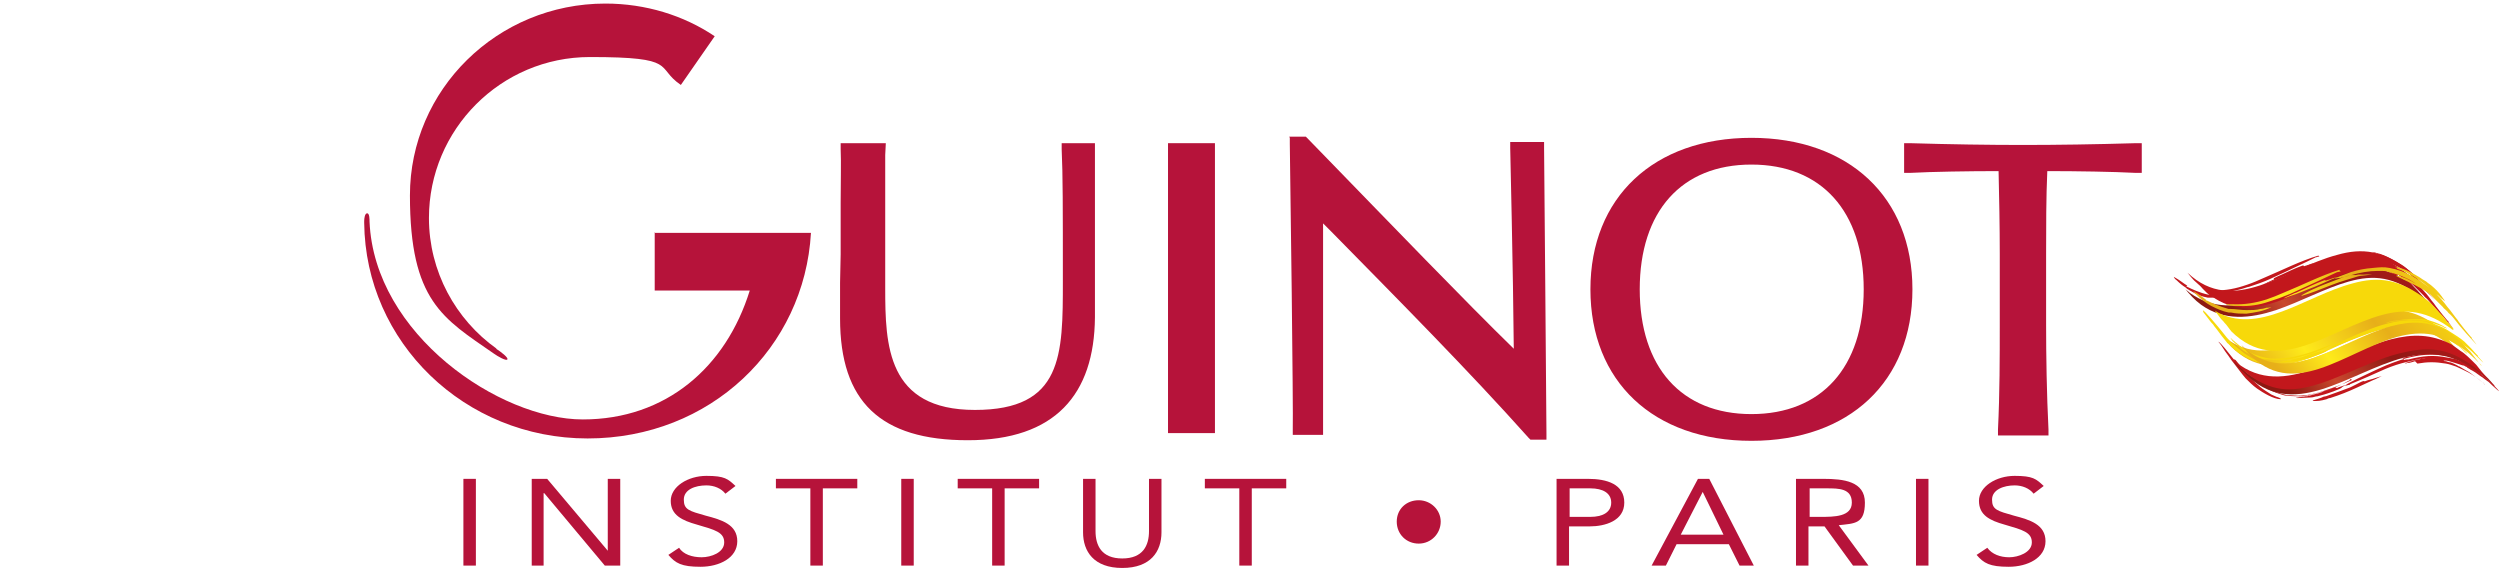
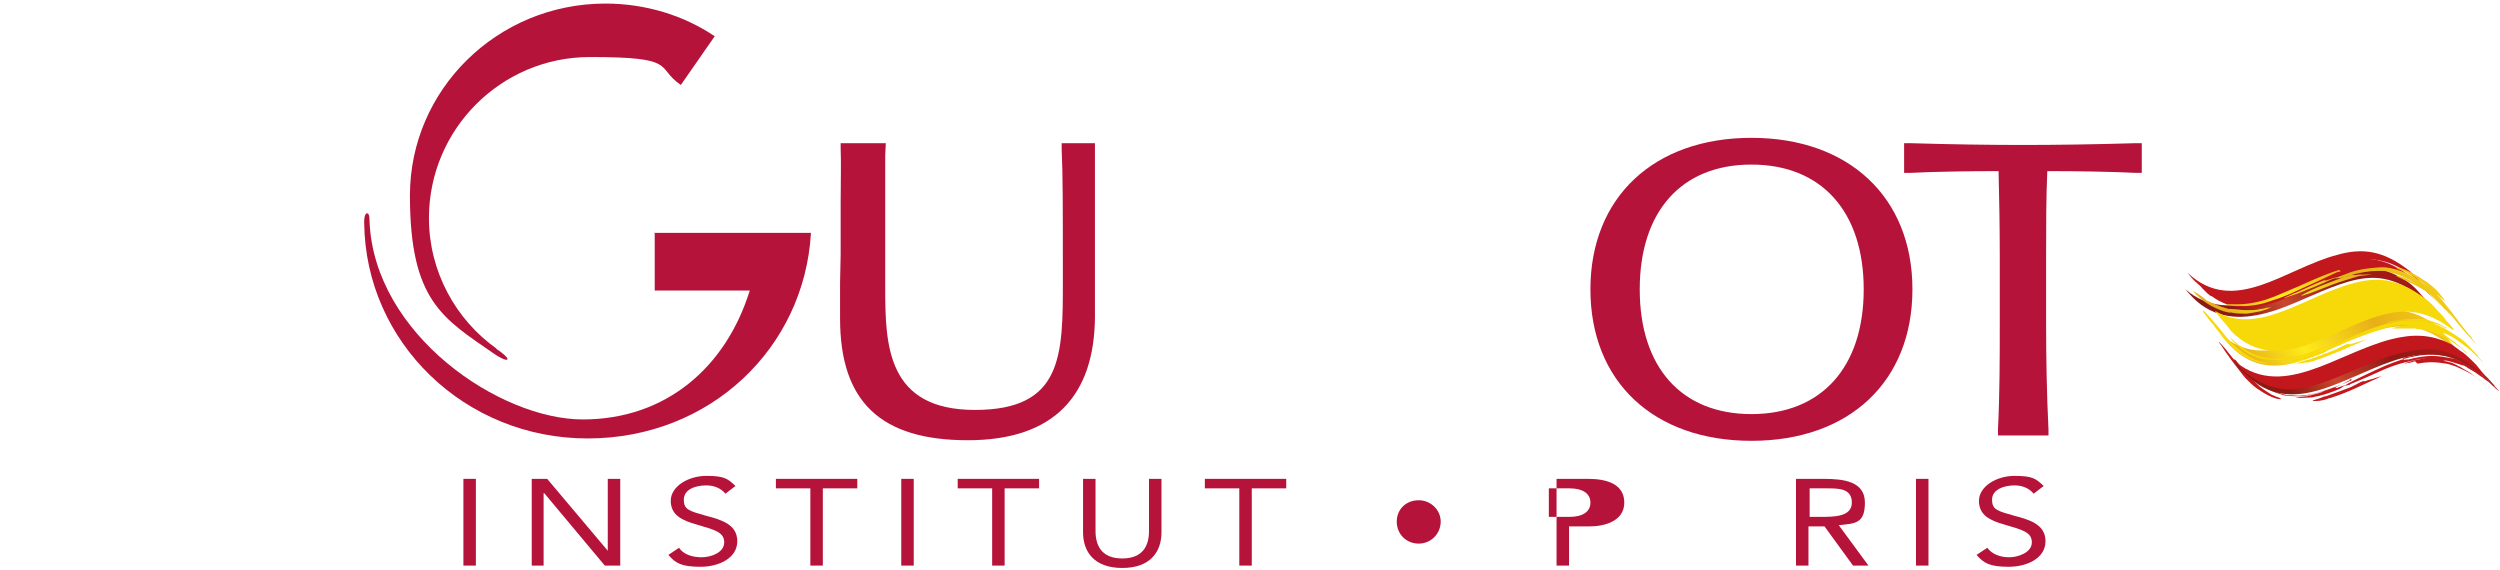
<svg xmlns="http://www.w3.org/2000/svg" id="Calque_1" data-name="Calque 1" version="1.1" viewBox="0 0 420.8 96">
  <defs>
    <style>
      .cls-1 {
        fill: url(#Dégradé_sans_nom);
      }

      .cls-1, .cls-2, .cls-3, .cls-4, .cls-5, .cls-6, .cls-7 {
        fill-rule: evenodd;
      }

      .cls-1, .cls-2, .cls-3, .cls-4, .cls-5, .cls-6, .cls-7, .cls-8 {
        stroke-width: 0px;
      }

      .cls-2 {
        fill: #c2171c;
      }

      .cls-3 {
        fill: url(#Dégradé_sans_nom_3);
      }

      .cls-4 {
        fill: url(#Dégradé_sans_nom_2);
      }

      .cls-5 {
        fill: url(#Dégradé_sans_nom_5);
      }

      .cls-6 {
        fill: url(#Dégradé_sans_nom_4);
      }

      .cls-7 {
        fill: #f7d90a;
      }

      .cls-8 {
        fill: #b6133a;
      }
    </style>
    <linearGradient id="Dégradé_sans_nom" data-name="Dégradé sans nom" x1="407.1" y1="794.5" x2="382.8" y2="812.8" gradientTransform="translate(0 -745.5)" gradientUnits="userSpaceOnUse">
      <stop offset="0" stop-color="#f2cb13" />
      <stop offset=".3" stop-color="#e7af19" />
      <stop offset=".7" stop-color="#feeb1a" />
      <stop offset="1" stop-color="#e7af19" />
    </linearGradient>
    <linearGradient id="Dégradé_sans_nom_2" data-name="Dégradé sans nom 2" x1="407.8" y1="800.8" x2="388.7" y2="815.7" gradientTransform="translate(0 -745.5)" gradientUnits="userSpaceOnUse">
      <stop offset="0" stop-color="#a11a18" />
      <stop offset=".3" stop-color="#911915" />
      <stop offset=".7" stop-color="#c9482e" />
      <stop offset="1" stop-color="#8c1912" />
    </linearGradient>
    <linearGradient id="Dégradé_sans_nom_3" data-name="Dégradé sans nom 3" x1="399.5" y1="788.5" x2="380.2" y2="803" gradientTransform="translate(0 -745.5)" gradientUnits="userSpaceOnUse">
      <stop offset="0" stop-color="#a11a18" />
      <stop offset=".3" stop-color="#911915" />
      <stop offset=".7" stop-color="#c9482e" />
      <stop offset="1" stop-color="#8c1912" />
    </linearGradient>
    <linearGradient id="Dégradé_sans_nom_4" data-name="Dégradé sans nom 4" x1="406" y1="789.1" x2="381.8" y2="807.4" gradientTransform="translate(0 -745.5)" gradientUnits="userSpaceOnUse">
      <stop offset="0" stop-color="#f2cb13" />
      <stop offset=".3" stop-color="#e7af19" />
      <stop offset=".7" stop-color="#feeb1a" />
      <stop offset="1" stop-color="#e7af19" />
    </linearGradient>
    <linearGradient id="Dégradé_sans_nom_5" data-name="Dégradé sans nom 5" x1="408.5" y1="796.9" x2="387.3" y2="812.8" gradientTransform="translate(0 -745.5)" gradientUnits="userSpaceOnUse">
      <stop offset="0" stop-color="#f2cb13" />
      <stop offset=".3" stop-color="#e7af19" />
      <stop offset=".7" stop-color="#feeb1a" />
      <stop offset="1" stop-color="#e7af19" />
    </linearGradient>
  </defs>
  <g>
    <path class="cls-1" d="M374.2,56.6c.5.5.9,1.1,1.3,1.7h0c7.7,7.7,16.2-.4,24.9-2.8,4.2-1.1,7.7-.8,12.2,2.8.6.5,1.5,1.3,2.3,2.3-.3-.4-.7-.8-1-1.2-1.1-1.4-2.3-2.9-3.4-4.3-4.2-3.2-7.7-3.4-11.7-2.3-8.7,2.4-17.2,10.3-24.9,3.5,0,0,.1.1.2.2h0Z" />
-     <path class="cls-2" d="M403.6,46.2c.4.3.7.5,1.1.9.1,0,0,0,0,0,.5.5,1,1,1.5,1.5.6.7,1.1,1.3,1.7,1.9.8.9,1.5,1.9,2.3,2.8.5.5-1.3-1.7-1.4-1.9-.4-.5-.8-1-1.2-1.5-.3-.3-.5-.7-.7-.9,0-.1-.2-.2-.3-.3-.3-.3-.5-.7-.8-1-.3-.3-.5-.5-.7-.7.6.5,2.1,2,2.1,2,.1.1.3.3.5.5s.2.2.3.3c.1.2.3.3.5.5.5.5.9,1.1,1.4,1.6.1.1,1.2,1.4,1.3,1.4.5.6,3,3.6.9.9h.1c-.2-.1-2.5-3-2.5-3.1-.6-.7-1.1-1.5-1.7-2.1-.5-.6-1.1-1.3-1.7-1.9-.3-.3-.5-.5-.7-.7h0c-2.2-1.7-4.1-3-6.8-3.5-1.1-.2-2-.3-3.2-.1-1.2.1-2.2.3-3.4.7-.2,0-4.4,1.6-2.3,1.1,0,0,.2,0,.3,0h0c.7-.2,1.3-.4,2.1-.6,1.5-.3,2.7-.5,4.2-.5s1.4,0,2.1.3c1.1.3,2.1.6,3.2,1.1.4.2.7.4,1.1.7-1.1-.6-2.3-1.2-3.3-1.3,0,0,2.4,1.4,4,2.3h-.1ZM368,48.2c1,.5,2.3,1.1,3.7,1.4h.3c.8,0,1.7,0,2.6,0h0c.8,0,1.5-.1,2.3-.3h0c.3,0,.7-.1,1-.2.2,0,.5,0,.7-.1,0,0,.3,0,.2,0h-.1c-1.3.6-2.8.9-4.2,1.1-.9,0-1.6,0-2.5,0-.1,0-.3,0-.4,0-1-.2-1.9-.5-2.8-1.1-.2-.1-.4-.2-.5-.3-.1,0-.3-.2-.4-.3h0c-.5-.3-1-.7-1.5-1.2-.3-.2-.5-.5-.5-.6,1.1.6,1.6,1.1,2.3,1.5h-.1ZM390.3,43.2h-.1c-.1,0-.3.1-.3.1h-.1c-1,.5-2,1-3.1,1.5-1.5.7-3.1,1.5-4.7,2.2-1.1.5-2.3.9-3.5,1.3h-.1c-1.4.5-3.2.9-4.6.9h-.8.1c-.3,0-.7,0-1-.1-.7-.1-.8-.2,0-.2h.5c2.1,0,3.7-.3,5.7-1,.9-.3,1.8-.7,2.7-1.1,3.1-1.3,6.2-2.9,9.3-3.8h-.1l.2.2ZM382.7,46.8h.1c.4-.2.8-.4,1.3-.6,1.1-.5,2.1-1,3.2-1.4.7-.3.3,0,.5,0,.1,0,.2,0,.3-.1h.1c.5-.2,1.1-.4,1.6-.5,0,0-.9.4-.9.4,0,0-2.6,1.2-3.9,1.7-.5.2-1,.4-1.4.6-.7.3-1.4.5-2.1.8-1.3.5,1.3-.7,1.3-.7h0ZM399.6,42.5c.1,0-.2,0-.3-.1.3,0,.7.2,1.1.3h.2s-.1,0-.1,0c1,.3,1.9.8,2.8,1.3.3.2.7.4,1,.6.5.3.9.7,1.4,1.1-.1-.1.1.1,0,0,.5.4.9.9,1.3,1.4,0,0,.2.3.1.3h0c.2.2.3.4.3.5-.2-.2-.3-.2-.5-.5-.2-.2-.5-.5-.7-.7-.2-.2-.5-.5-.7-.7,0,0-.1,0,0,0-1.5-1.2-2.8-2.1-4.3-2.8-.5-.2-1-.5-1.7-.7h.1ZM383.8,47.2c.3-.2,1.3-.7,1.6-.9,1.5-.7,3-1.3,4.6-1.9.7-.3,1.5-.5,2.3-.7h.3c.9-.2.9,0,1.8-.1,0,0,1,0,1,0,0,0-1.4.2-1.5.3-.5,0-1,.2-1.5.3-.4.1-.8.2-1.2.4-1.7.5-3.4,1.3-5,1.9h0c-.8.3-1.3.5-2.3.7h-.1Z" />
    <path class="cls-2" d="M406.9,61.2c1.7-.3,3-.3,4.8,0,.6.1,1.1.3,1.7.5.7.3,1.5.7,2.1,1,.9.5,1.7,1.1,2.4,1.7.1,0,.2.2.3.3.3.2-.3-.3-.3-.3-.5-.4-.9-.7-1.4-1.1s-.9-.7-1.5-1c-.3-.2-.7-.4-1-.6-.1,0-.3-.1-.4-.2-.4-.2-.8-.4-1.1-.5-.3,0-.5-.1-.8-.2-.2,0-.3,0-.4-.1.1,0,.3,0,.5,0,.3,0,2.7.8,2.7.8.2,0,.4.1.5.2.1,0,.3.1.3.2.2.1.4.2.5.3.6.3,1.2.7,1.7,1.1.3.2.5.3.7.5l.7.5c.5.5,3,2.8.9.6h.1c-.5-.4-1-.9-1.5-1.3,0,0-1.3-1-1.3-1.1-.7-.5-1.5-1.1-2.3-1.5-.7-.4-1.7-.8-2.5-1-.2,0-.4-.1-.7-.1-2.4-.4-4.2-.2-6.6.4-1.6.5-3,1-4.5,1.7,0,0-7.9,3.6-5.2,2.8h.2c0,0,0-.1,0-.1h0c2-.8,4-1.7,6-2.6,1.2-.5,2.4-.9,3.7-1.2.7-.2,1.4-.3,2.1-.5.3,0,.7,0,1-.1-1.1.1-2.1.4-3.1.7,0,0-.3.1-.3.1-.2.2.3,0,.3,0,.5,0,.9-.2,1.3-.3h0ZM376.3,60.6c.7.9,1.5,1.8,1.9,2.3.1.1.3.3.3.4.6.6,1.3,1.3,1.9,1.8h0c.6.5,1.3.9,1.9,1.3.3.1.6.3.9.4.1,0,.9.3.7.4-1.2,0-3-1.1-4-1.8-.7-.5-1.3-1.1-1.9-1.7-.2-.2-.3-.4-.5-.6-.7-.9-1.3-1.7-2-2.6,0,0-.1-.2-.2-.3-.1-.2-.3-.4-.5-.7h0c-.4-.5-.7-1.1-1.1-1.6q-.3-.4,0,0c-.2-.2-.3-.4-.3-.4.5.3,1.7,1.9,2.6,3h.1ZM388.5,66.6c.4,0,.9-.2,1.3-.3.5-.1,1.1-.3,1.5-.5.5-.1,1.1-.3,1.5-.5.6-.2.3,0,.5,0,.1,0,.2,0,.3-.1h0c.5-.2,1-.3,1.5-.5,0,0-.9.4-.9.5-.2.3-2.6,1.1-3,1.2-.4.1-.7.2-1.1.3-.4,0-.7.2-1.1.2-.7,0-1.5.1-2.2.1-1.2,0,.9-.2,1.3-.3h.3ZM395.8,63.8h-.1c-.1,0-.2.2-.3.3h-.1c-.9.5-1.9,1-3,1.4-.3.1-.7.3-1,.3-1.3.4-2.4.7-3.8.9-.9,0-1.7,0-2.6-.1-.3,0-.6-.1-.9-.2-1.4-.4-2.8-1.1-3.9-2.1-.1,0-.2-.2-.3-.3-.1-.1-.2-.2-.3-.3h0c-.2-.1-.4-.3-.6-.5-.8-.9-.9-1.2.1-.1,0,0,.2.2.3.3,1.8,1.7,3.3,2.6,5.6,3.1.6,0,1.2.1,1.8.1,1.5,0,3-.3,4.4-.8,1.5-.5,3.2-1.1,4.7-1.8h0ZM404.6,60.3c.1,0-.3,0-.3,0,.3-.1.7-.2,1-.3h.4c0,0-.1,0-.1,0,1.1-.3,2.1-.5,3.2-.5s.7,0,1.1,0c.8,0,1.4,0,2.2.3.5.1,1.1.3,1.5.5l.3.2h0c.3.1.5.2.5.3-.2,0-.4,0-.7-.2s-.7-.2-1.1-.3c-.2,0-.4-.1-.6-.1-2.4-.5-4.2-.3-6.6.3h0c-.2,0-.5,0-.7.1h0l-.2-.2ZM389.3,67.4s1.7-.5,1.7-.6c.1,0,.3-.1.5-.1,1.4-.5,2.8-1,4.1-1.5,1.1-.5,2.3-1.3,2.4-1,.7-.3,1.1-.3,1.9-.6,0,0,1-.3,1-.3,0,0-1.4.7-1.5.7-.9.4-1.7.8-2.6,1.2-1.5.7-3,1.3-4.6,1.8-.2,0-.4.1-.6.2-1.1.3-1.4.3-2.3.3h0Z" />
    <path class="cls-4" d="M376,60.9c.5.7,1.1,1.3,1.8,1.9,8.1,8.3,17.4-.1,26.8-2.6,4.5-1.1,8.3-.8,13,2.8.8.6,1.5,1.3,2.3,2-.4-.5-.7-.9-1.1-1.3-.7-.7-1.5-1.4-2.2-2-4.8-3.6-8.5-4-13-2.8-9.4,2.4-18.7,10.8-26.8,2.6-.2-.2-.4-.4-.6-.6Z" />
    <path class="cls-2" d="M409.1,49.3c-1.3-1.5-2.6-2.9-3.4-3.6-4.5-3.6-8.1-4-12.3-2.8-8.8,2.3-17.4,10.4-25.2,3,.4.5.7.9,1.1,1.3,7.7,7.4,16.4-.6,25.2-3,4.3-1.1,7.9-.8,12.4,2.9.5.3,1,.9,1.6,1.5.2.2.4.5.7.7Z" />
    <path class="cls-7" d="M406.9,55.4c.3,0,.6,0,1,.1,1,.2,1.8.5,2.8.9.8.3,1.5.8,2.3,1.3.4.3.8.5,1.1.8h0c.4.3.7.7,1.1,1,.5.3-1-1.1-1.1-1.1h0s0,0-.1-.1c-.5-.5-1-.8-1.5-1.2-.3-.2-.7-.5-1-.7-.1,0-.3-.2-.4-.3-.4-.3-.8-.5-1.1-.6-.2,0-.5-.2-.9-.3,1.1.3,2.8,1.1,2.8,1.1.2,0,.4.2.6.3.1,0,.3.1.4.2.2.1.4.3.6.4.4.3.7.5,1.1.8h0s.3.3.4.3c.1,0,1.1.9,1.1.9.6.6,3.3,3.3.9.7h0s.1.1.1,0c-.1-.1-.7-.7-1.1-1.2.2.2.4.4.6.6-.3-.3-.7-.7-1.1-1.1-.4-.4-.7-.7-.7-.7h0c-.7-.6-1.5-1.1-2.3-1.6-.7-.5-1.7-1-2.6-1.3-.6-.2-1.1-.3-1.8-.5-2.3-.4-4.2-.2-6.4.4-1.2.3-2.3.7-3.5,1.2-.2,0-8,3.4-5.3,2.7h.2c0,0,0-.1,0-.1h0c2-.8,4-1.6,6-2.3.9-.3,1.7-.5,2.6-.8,1-.3,2.2-.5,3.2-.5h1.3c-1.3,0-2.6.2-3.6.6,0,0,2.6,0,4.2,0h-.2ZM385.8,60.5c.4-.1.9-.2,1.3-.3.3,0,.6-.2.9-.3.7-.2,1.5-.5,2.2-.7.6-.2.3,0,.5,0,.1,0,.2,0,.3-.1h0c.5-.2,1.1-.3,1.5-.5,0,0-.9.4-.9.5-.3.3-3.2,1.3-3.7,1.4-.2,0-.3,0-.5.1-.3,0-.7.2-1.1.2-.7,0-1.5.2-2.2.2-1.2,0,.9-.3,1.3-.3h.2,0ZM377.8,59.5h0c-.8-.6-1.6-1.3-2.3-1.9h0s-.5-.6-.7-.8h0s-.7-.9-.8-1c-.3-.4-3.3-4-3.2-3.5,0,0,0,.1.1.3h0c.3.4.7.9,1,1.3h0c.2.3.4.5.6.7l.2.3c.6.7,1.1,1.5,1.7,2.2h0s.4.5.4.5c0,.1.2.2.3.3h0c.7.7,1.3,1.3,2.2,1.8,1,.7,2.8,1.5,4,1.5s-.6-.3-.7-.3c-.3-.1-.5-.2-.9-.3-.7-.3-1.3-.7-1.9-1.1h0ZM393.2,57.6h-.1c-.1,0-.2.2-.3.3h-.1c-1,.5-1.9,1-3,1.4-.5.2-1.1.4-1.6.5-1.1.3-2,.6-3.2.7-1.1.1-2,.1-3.2,0,0,0-.4,0-.5,0-1.4-.3-2.9-.9-4-1.8-.1,0-.2-.2-.3-.3-.1,0-.2-.2-.3-.3h.1c-.3-.1-.6-.4-.9-.7h0c-.5-.7-.5-.7.1-.1h0c.2.1.3.3.5.4,1.7,1.5,3.2,2.2,5.4,2.6.8.1,1.5.1,2.3,0,1.3,0,2.6-.4,3.8-.7,1.8-.5,3.6-1.3,5.4-2h-.1,0ZM402,54.3c.1,0-.3,0-.4,0,.4-.1.8-.2,1.3-.3h.3c0,0-.1,0-.1,0,1.1-.2,2.1-.3,3.2-.3h1.1c.3,0,.6,0,.9.1,1,.2,1.8.5,2.8,1,0,0,.2.1.3.2.3.1.5.3.5.3-.3-.1-.5-.1-.7-.3-.3-.1-.7-.3-1.1-.4-.6-.2-1.1-.4-1.7-.5-1.5-.3-2.8-.3-4.3-.2-.5.1-1.1.2-1.8.3h0ZM386.7,61.1s1.5-.5,1.5-.5h.2c1.5-.5,3-1.1,4.6-1.7,1.1-.5,2.3-1.3,2.5-.9.7-.3,1.1-.3,1.9-.6,0,0,1-.3,1-.3,0,0-1.4.6-1.5.7-.9.3-1.7.7-2.6,1.1-1.5.6-3.1,1.3-4.7,1.8-.4.1-.8.3-1.2.3-.7.1-1.1.1-1.7.2Z" />
    <path class="cls-3" d="M370.5,51.3c3.9,2.8,8.3,2.3,12.6.9,4.1-1.4,8.3-3.7,12.2-4.8,4.3-1.2,7.7-.9,12.3,2.7.8.6,1.7,1.6,2.8,2.9-1.1-1.3-2.3-2.8-3.4-4-1.3-1.5-2.9-2.4-4.8-3.2-3.2-1.2-6.6-.9-8.6-.3-8.6,2.3-17.2,9.4-25,3.8-.3-.3-.7-.5-.9-.8.8,1,1.7,2,2.8,2.8h0Z" />
    <path class="cls-2" d="M372.2,49.8c7.2,5.4,15.4-1.8,23.5-4,4.2-1.1,7.8-.9,12.2,2.8.7.6,1.7,1.6,2.7,2.9-2.4-3-4.1-4.8-7.4-6.6-2.8-1.5-5.8-1.7-8.9-.9-8.3,2.3-16.4,9.5-23.9,3.9-.3-.3-.7-.5-.9-.8.8,1,1.6,2,2.7,2.8h0Z" />
    <path class="cls-7" d="M413,55.4c-.4-.5-.8-1-1.3-1.5h0c-.3-.5-.7-.9-1.1-1.3-1.1-1.2-1.3-1.5-2.1-2.1-4.6-3.6-8.2-4-12.5-2.8-8,2.1-16,9-23.2,4.6.5.7.5.6.9,1.2.2.3.5.5.7.8h0c.5.5.7.9,1.2,1.5h0c7.8,7.7,16.5-.4,25.4-2.8,4-1.1,7.6-.7,11.8,2.5h.1Z" />
    <path class="cls-6" d="M409.1,49.6c.7.7,2.1,2.1,2.1,2.1.1.2.3.3.5.5s.2.2.3.3c.1.2.3.3.5.5.5.5.9,1.1,1.4,1.7.1.1,1.2,1.4,1.2,1.4.5.5,3,3.4.9.8h.1c-.2-.1-2.5-3-2.4-3-.6-.7-1.1-1.5-1.8-2.3-.5-.7-1.2-1.5-1.8-2.1-.3-.3-.7-.7-1.1-1-2.2-1.7-4.1-2.9-6.8-3.4-1-.2-1.7-.1-2.8,0-1.3.1-2.4.3-3.7.7,0,0-4.2,1.5-2.1,1,0,0,.2,0,.3,0h0c.6-.2,1.2-.3,1.9-.5,1.3-.4,3-.7,4.4-.7s1.3,0,1.9.2c1.3.3,2.3.7,3.5,1.3.4.2.8.5,1.1.7-1.1-.7-2.3-1.3-3.4-1.4-.2.1,4.2,1.8,5.8,3.2h0ZM371.3,50.5c1,.5,2.3,1.1,3.8,1.5h.3c.8,0,1.8.2,2.8.2h0c.8,0,1.6,0,2.3-.2.3,0,.7-.1,1-.2.2,0,.5,0,.7-.1,0,0,.3,0,.3,0h-.2c-1.3.7-2.8.9-4.2,1.1-.9,0-1.7,0-2.6-.2-.1,0-.3,0-.4,0-1-.2-1.9-.6-2.9-1.1-.9-.5-1.7-1.1-2.5-1.9-.3-.3-.5-.5-.5-.6,1.1.6,1.6,1.1,2.3,1.6h-.2ZM394,45.7h-.1c-.1,0-.3.1-.4.1h-.1c-1.1.5-2.1,1-3.2,1.5-1.6.7-3.2,1.5-4.8,2.2-1.2.5-2.3.9-3.6,1.3h0c-1.4.5-3.3.8-4.8.7h-.8.1c-.3,0-.7,0-1.1-.1-.7-.2-.8-.3,0-.2h.5c2.1.1,3.9-.2,5.8-.8.9-.3,1.9-.7,2.8-1.1,3.2-1.3,6.3-2.9,9.5-3.9h-.1l.2.2ZM386.3,49.3h.1c.4-.2.9-.4,1.3-.6,1.1-.5,2.1-1,3.2-1.4.7-.3.3,0,.6-.1.1,0,.2,0,.3-.1h.1c.5-.2,1.1-.4,1.6-.5,0,0-.9.4-1,.4,0,0-2.6,1.2-4,1.7-.5.2-1,.4-1.5.6-.7.3-1.5.5-2.2.8-1.4.5,1.3-.7,1.3-.7h0ZM403.4,45c.1,0-.3,0-.3-.1.4,0,.7.2,1.1.3h.2s-.1,0-.1,0c1,.3,2,.9,3,1.5.3.2.7.5,1.1.7.3.3.7.5.9.7.6.5,1.2,1.1,1.7,1.8,0,0,.2.3.2.3.2.2.3.4.3.5-.2-.2-.3-.3-.6-.5-.3-.3-.5-.5-.8-.7-.3-.3-.7-.7-1.1-1-1.3-1.1-2.5-1.9-3.9-2.6-.5-.3-1.1-.5-1.7-.7h.1ZM387.4,49.7c.3-.2,1.3-.7,1.7-.9,1.5-.7,3.1-1.3,4.7-1.9.7-.3,1.4-.5,2.1-.6.4,0,.5,0,.6,0,.8-.2.9,0,1.8-.1h1s-1.5.2-1.6.2c-.5,0-1.1.2-1.7.4-.3.1-.7.2-1,.3-1.7.5-3.4,1.2-5.2,1.9h0c-.8.3-1.4.5-2.4.8h0Z" />
    <path class="cls-2" d="M418.7,63.7c-.7-.8-1.3-1.5-1.9-2.3-1-1-1.9-1.9-2.6-2.3-.5-.4-1-.7-1.5-1.1-3.5-1.8-6.6-1.8-10.2-.9-9.4,2.4-18.8,10.7-26.9,3.2.1.2.3.4.5.6.2.2.4.4.6.6,3,3,6.3,4.3,9.5,4,5.6-.5,11.7-4.5,17.6-6,4.5-1.1,7.9-1.3,12.7,2.3.7.6,1.5,1.3,2.2,2h0Z" />
-     <path class="cls-5" d="M417.6,61.5c-.6-.8-1.2-1.5-1.8-2.3-.9-1-1.8-1.9-2.3-2.3-.5-.4-.9-.7-1.4-1.1-3.3-1.8-6.2-1.8-9.6-.9-8.8,2.4-17.6,10.7-25.2,3.2.1.2.3.4.5.6.2.2.3.4.5.6,7.6,8.3,16.3-.1,25.2-2.6,4.2-1.1,7.7-.8,12.1,2.8.7.6,1.4,1.3,2.1,2h0Z" />
  </g>
  <g>
    <rect class="cls-8" x="78" y="80.6" width="2.1" height="14.6" />
    <polygon class="cls-8" points="89.5 80.6 92.1 80.6 102.3 92.7 102.3 92.7 102.3 80.6 104.4 80.6 104.4 95.2 101.8 95.2 91.6 83 91.5 83 91.5 95.2 89.5 95.2 89.5 80.6" />
    <path class="cls-8" d="M122.1,83.1c-.7-.9-1.9-1.4-3.2-1.4-1.9,0-3.8.7-3.8,2.4s.9,1.9,3.7,2.7c2.7.7,5.3,1.5,5.3,4.3s-3,4.3-6.2,4.3-4.2-.6-5.4-2l1.8-1.2c.7,1.1,2.2,1.6,3.8,1.6s3.8-.8,3.8-2.5-1.5-2.1-4.6-3c-2.5-.7-4.4-1.6-4.4-4s2.9-4.2,6-4.2,3.6.5,4.9,1.7l-1.7,1.3Z" />
    <polygon class="cls-8" points="144.3 82.2 138.5 82.2 138.5 95.2 136.4 95.2 136.4 82.2 130.6 82.2 130.6 80.6 144.3 80.6 144.3 82.2" />
    <rect class="cls-8" x="151.7" y="80.6" width="2.1" height="14.6" />
    <polygon class="cls-8" points="174.9 82.2 169.1 82.2 169.1 95.2 167 95.2 167 82.2 161.2 82.2 161.2 80.6 174.9 80.6 174.9 82.2" />
    <path class="cls-8" d="M195.5,89.6c0,3.2-1.8,6-6.6,6s-6.6-2.8-6.6-6v-9h2.1v8.8c0,2.4,1,4.6,4.5,4.6s4.5-2.2,4.5-4.6v-8.8h2.1v9h0Z" />
    <polygon class="cls-8" points="216.5 82.2 210.7 82.2 210.7 95.2 208.6 95.2 208.6 82.2 202.8 82.2 202.8 80.6 216.5 80.6 216.5 82.2" />
    <path class="cls-8" d="M238.8,84.2c2,0,3.7,1.6,3.7,3.6s-1.6,3.7-3.7,3.7-3.7-1.6-3.7-3.7,1.6-3.6,3.7-3.6" />
-     <path class="cls-8" d="M264.2,87h3.5c2.1,0,3.5-.8,3.5-2.4s-1.4-2.4-3.5-2.4h-3.5v4.8ZM262.1,80.6h5.2c3.2,0,6.1.9,6.1,4s-3.3,4-5.8,4h-3.5v6.6h-2.1v-14.6h0Z" />
-     <path class="cls-8" d="M286.6,82.8h0l-3.7,7.2h7.2l-3.5-7.2ZM285.7,80.6h2l7.5,14.6h-2.4l-1.8-3.6h-8.8l-1.8,3.6h-2.4l7.8-14.6Z" />
+     <path class="cls-8" d="M264.2,87c2.1,0,3.5-.8,3.5-2.4s-1.4-2.4-3.5-2.4h-3.5v4.8ZM262.1,80.6h5.2c3.2,0,6.1.9,6.1,4s-3.3,4-5.8,4h-3.5v6.6h-2.1v-14.6h0Z" />
    <path class="cls-8" d="M304.5,87h1.9c2.3,0,5.3,0,5.3-2.4s-2.2-2.4-4.2-2.4h-2.9v4.8h0ZM302.4,80.6h4.5c3.4,0,7,.4,7,4s-1.7,3.5-4.4,3.8l5,6.8h-2.6l-4.8-6.6h-2.7v6.6h-2.1v-14.6Z" />
    <rect class="cls-8" x="322.5" y="80.6" width="2.1" height="14.6" />
    <path class="cls-8" d="M342.3,83.1c-.7-.9-1.9-1.4-3.2-1.4-1.8,0-3.8.7-3.8,2.4s.9,1.9,3.7,2.7c2.7.7,5.3,1.5,5.3,4.3s-3,4.3-6.2,4.3-4.2-.6-5.4-2l1.8-1.2c.8,1.1,2.2,1.6,3.7,1.6s3.8-.8,3.8-2.5-1.5-2.1-4.6-3c-2.5-.7-4.3-1.6-4.3-4s2.9-4.2,6-4.2,3.6.5,4.9,1.7l-1.7,1.3Z" />
    <path class="cls-8" d="M110.2,39.1v9.8h16c-4,12.9-14.1,21.7-28.1,21.7s-35.1-14.3-35.9-33.3c0-.4,0-1.4-.4-1.4s-.5.9-.5,1.3v.3c.2,20.1,16.9,36.3,37.6,36.3s36.5-15.3,37.6-34.6h-26.4Z" />
    <path class="cls-8" d="M83.6,58.7c-6.9-4.9-11.4-13-11.4-22,0-14.9,12.1-27.1,27.1-27.1s10.9,1.7,15.3,4.7l5.7-8.2c-5.2-3.5-11.6-5.5-18.4-5.5-18.2,0-32.9,14.5-32.9,32.3s5.6,20.7,14.1,26.6c.7.5,2.1,1.3,2.3,1,.2-.3-1.1-1.3-1.9-1.8" />
    <path class="cls-8" d="M141.5,24.1v1c.1,2.3,0,5.4,0,9v8.7c0,0-.1,4.8-.1,4.8v6c0,14,6.8,20.5,21.5,20.5s21.3-7.7,21.4-20.7c0-5.1,0-10.8,0-15.8,0-4.8,0-9.3,0-12.5v-1s-5.6,0-5.6,0v1c.2,4.4.2,9.7.2,22.2s0,21.7-14.8,21.7-15.1-10.9-15.1-20.5v-22.4c0,0,.1-2,.1-2h-7.8Z" />
-     <path class="cls-8" d="M217.1,23.2v1c.1,5.8.6,45.1.5,48v1s5.1,0,5.1,0v-5.8c0-8.1,0-23.8,0-29.8.7.7,1.4,1.4,1.4,1.4,11.4,11.6,23.2,23.5,33.2,34.7l.3.3h2.7v-1c0-3-.4-47.6-.4-48.1v-1h-5.7v1c0,.2.5,21.3.6,33.8-8.1-7.9-21-21.3-31.5-32.1l-3.5-3.6h-2.8Z" />
    <path class="cls-8" d="M294.8,69.7c-11.8,0-18.8-7.9-18.8-21s7-21,18.8-21,18.9,7.9,18.9,21-7.1,21-18.9,21M294.8,23.2c-16.4,0-27.1,10-27.1,25.5s10.6,25.5,27.1,25.5,27.1-10,27.1-25.5-10.7-25.5-27.1-25.5" />
    <path class="cls-8" d="M359.5,24.1c-6.7.2-13.3.3-19,.3s-12.3-.1-19-.3h-1s0,5,0,5h1c3.7-.2,9.9-.3,14.9-.3.1,4.3.2,9.3.2,14v11.8c0,5.4,0,11.6-.3,17.7v1s8.5,0,8.5,0v-1c-.3-6-.4-12.3-.4-17.7v-11.8c0-4.6,0-9.6.2-14,5,0,11.1.1,14.9.3h1s0-5,0-5h-1Z" />
-     <rect class="cls-8" x="196.6" y="24.1" width="7.9" height="48.8" />
  </g>
</svg>